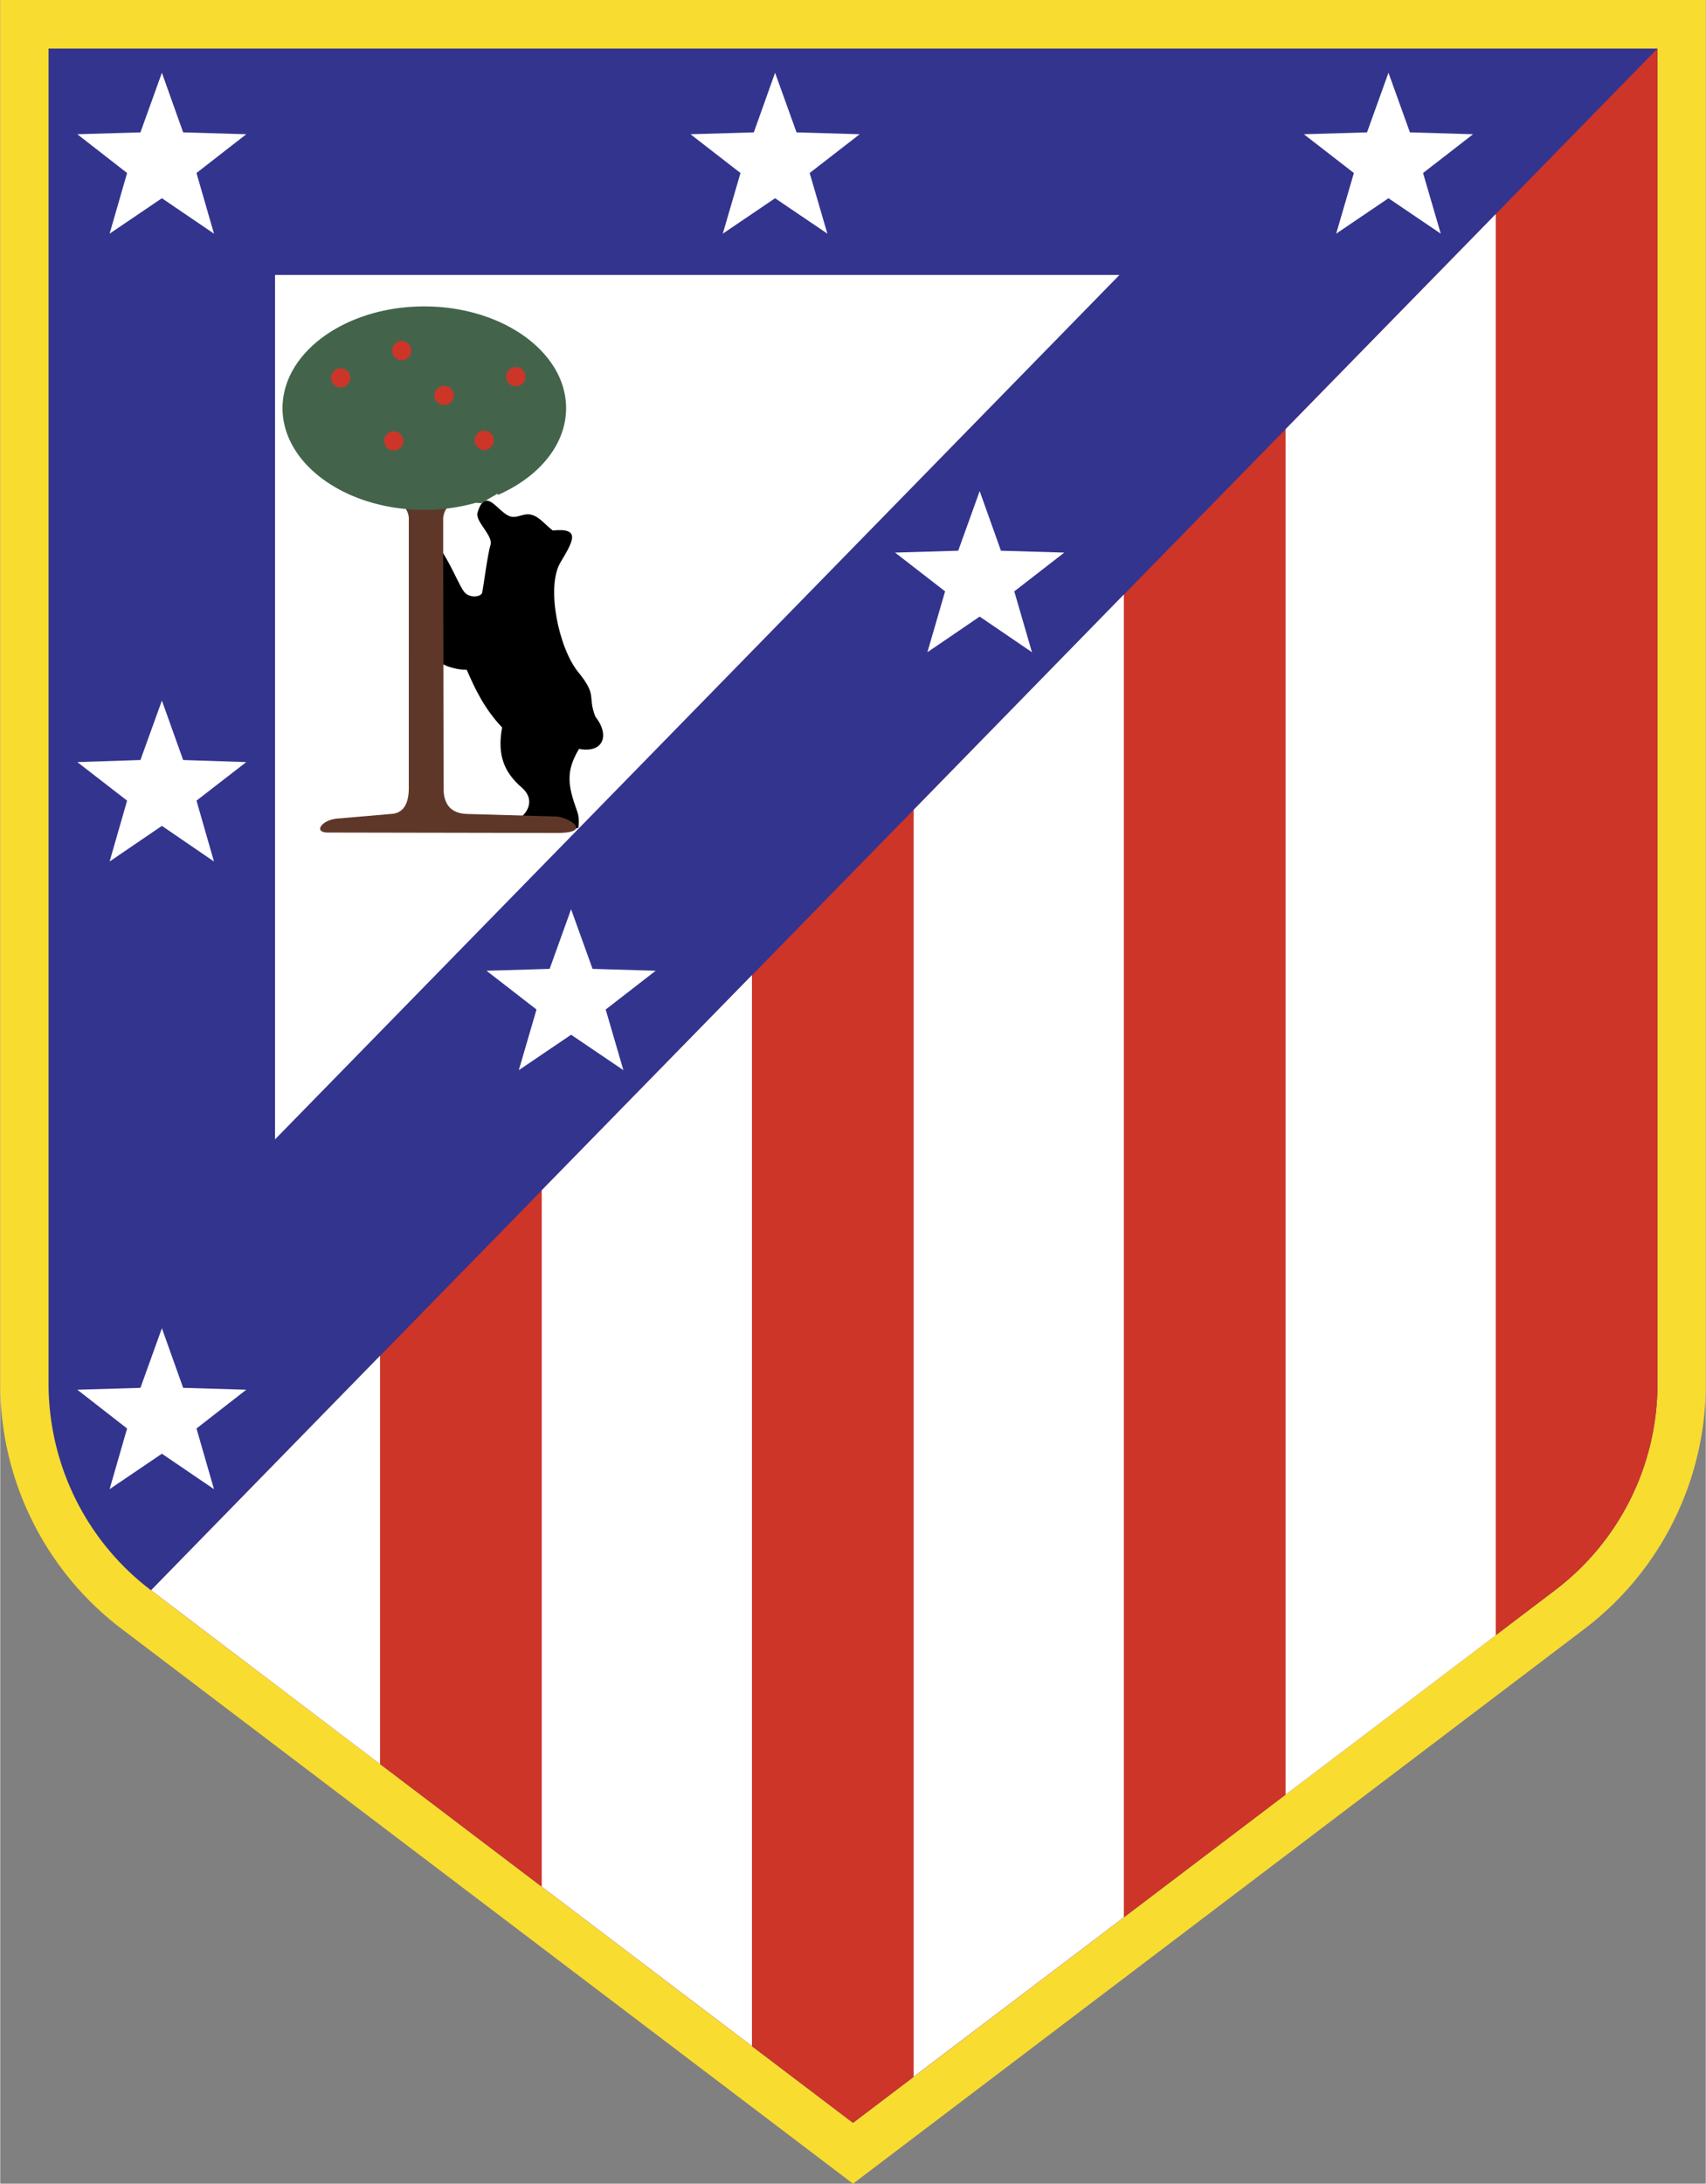
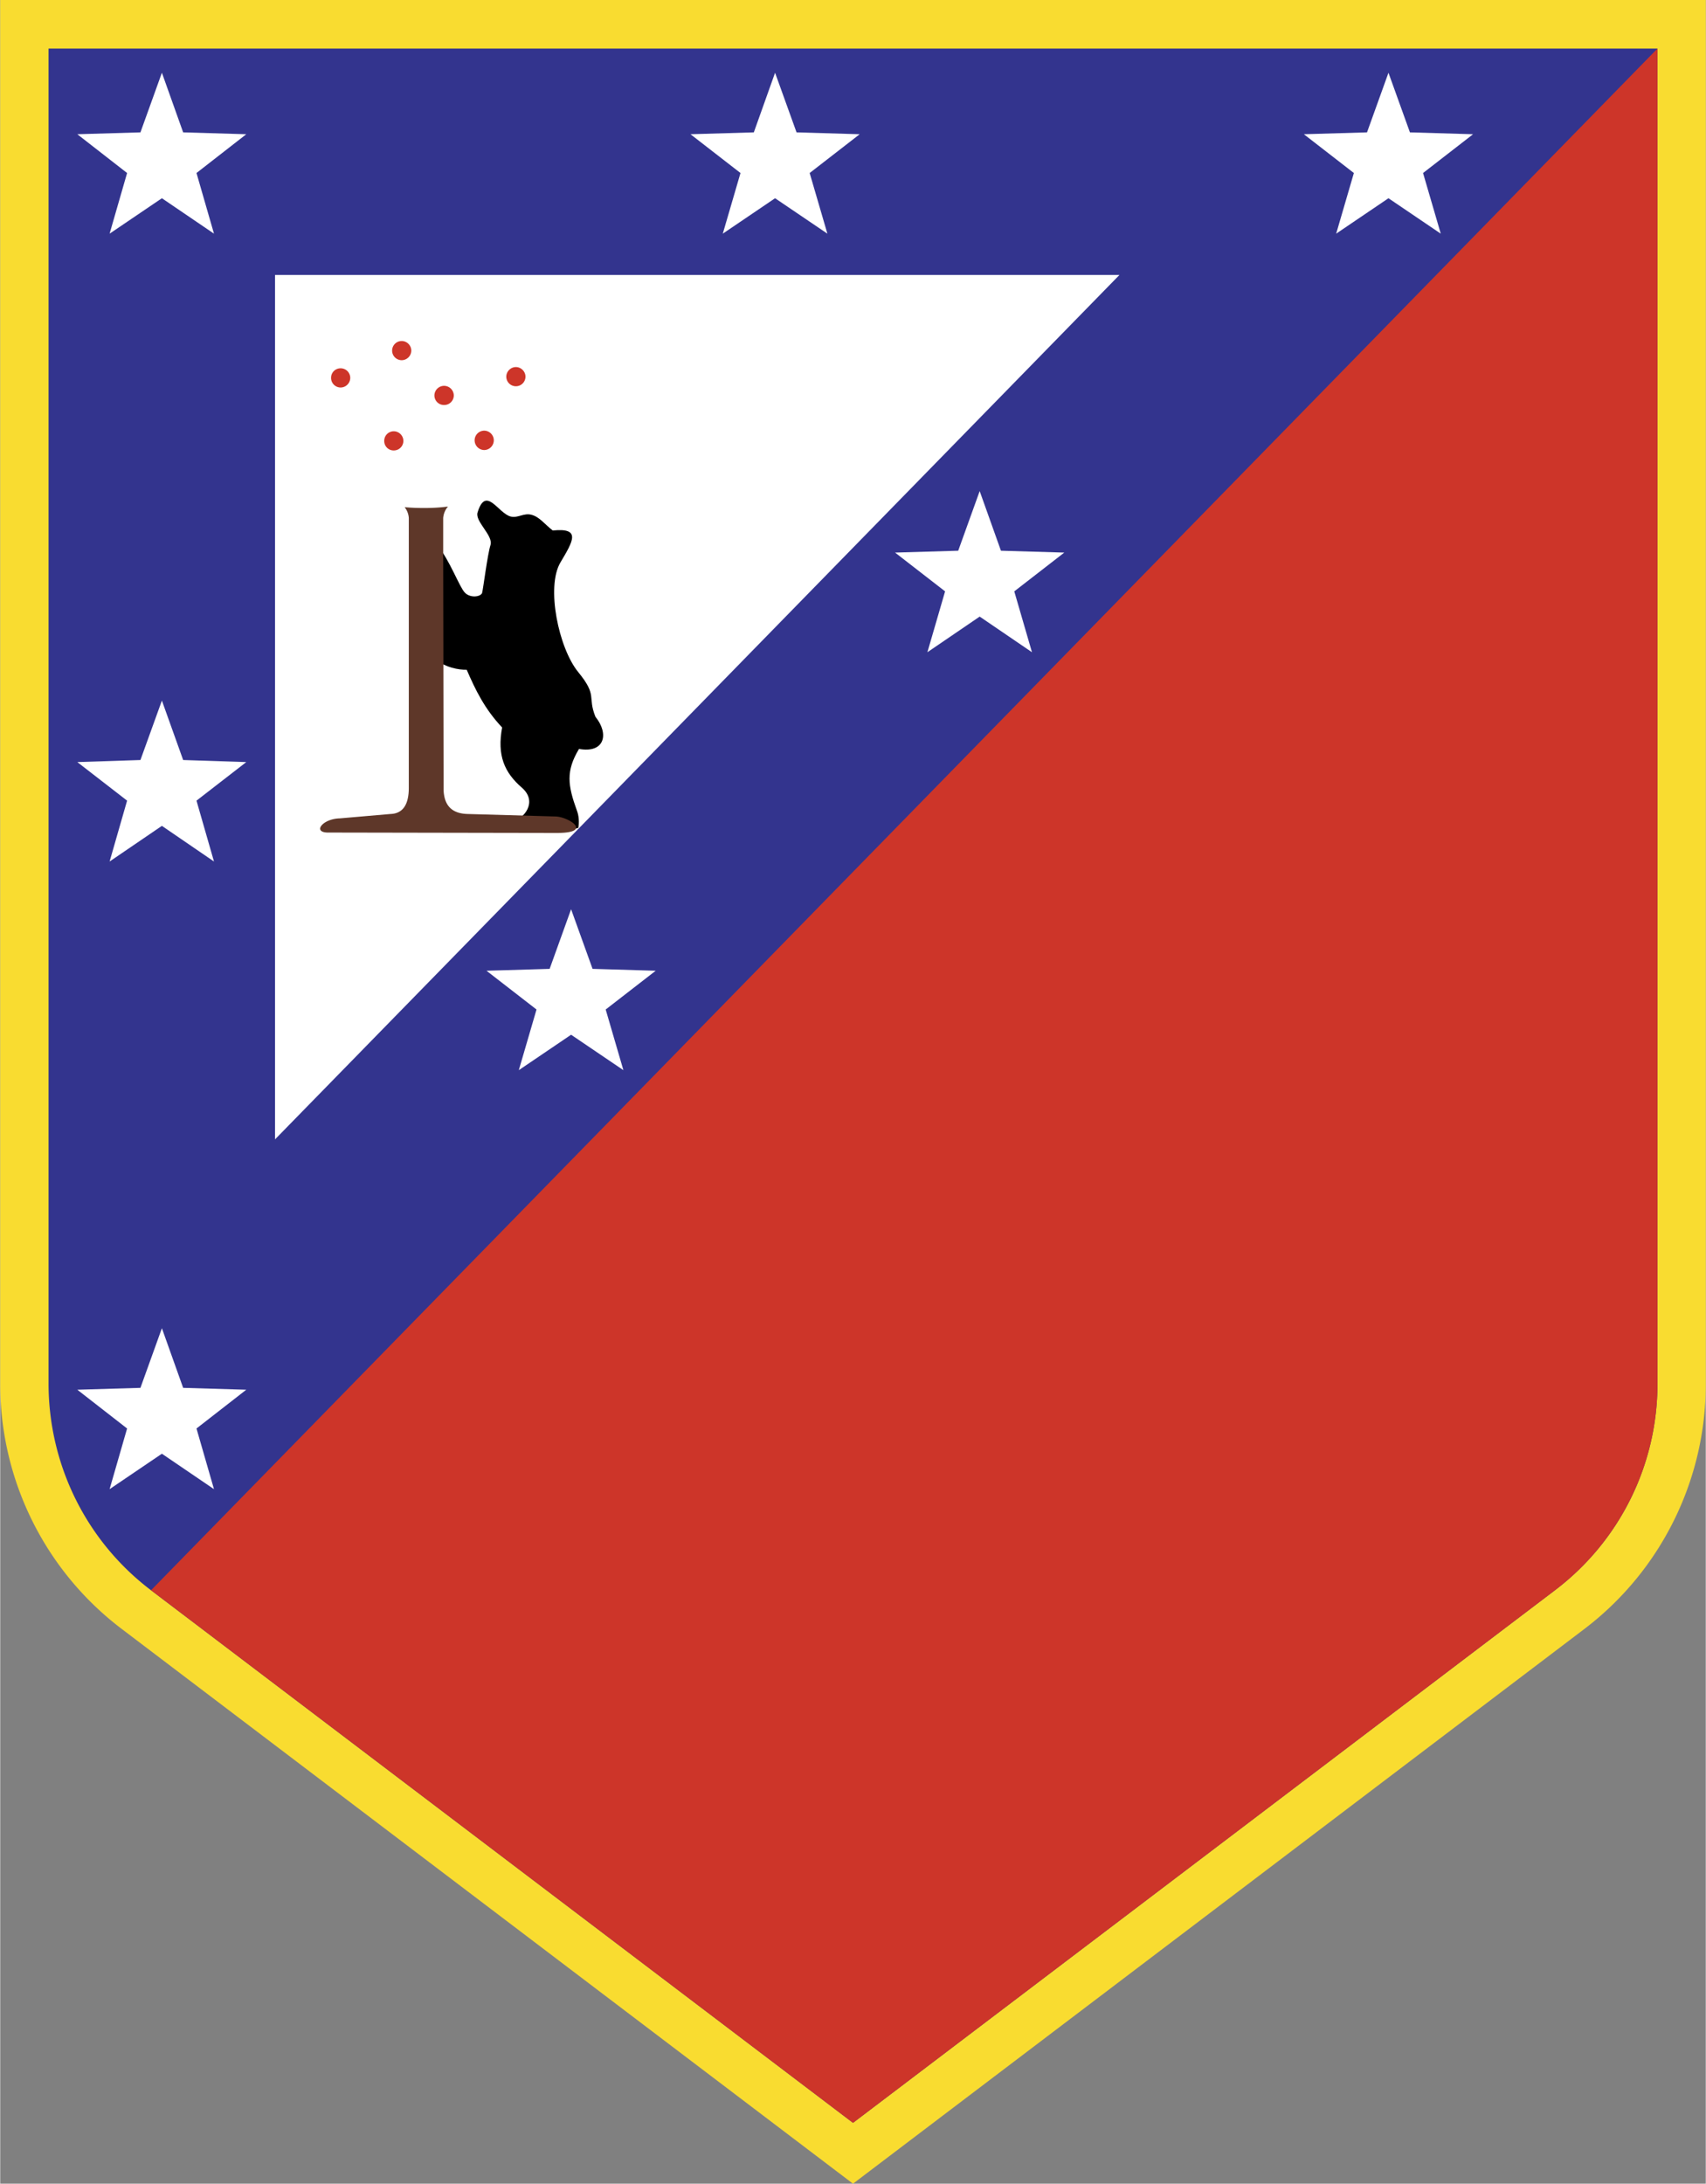
<svg xmlns="http://www.w3.org/2000/svg" width="1954" height="2500" viewBox="0 0 165.275 211.511">
  <rect x="0" y="0" width="165.275" height="211.511" fill="#808080" stroke="none" />
  <path d="M0 134.062c0 9.348 4.381 18.13 11.811 23.743l70.827 53.706 70.867-53.727a29.787 29.787 0 0 0 11.771-23.723V0H0v134.062z" fill="#f9dc30" />
  <path d="M4.684 134.062c.021 7.874 3.695 15.263 9.954 19.988l68 51.565 68.02-51.585a25.065 25.065 0 0 0 9.934-19.968V4.704H4.684v129.358z" fill="#33348e" />
  <path d="M82.638 205.615l68.02-51.585a25.065 25.065 0 0 0 9.934-19.968V4.704L14.617 154.03l68.021 51.585z" fill="#cd3529" />
  <g fill="#fff">
-     <path d="M144.924 20.735l-20.372 20.836v132.265l20.372-15.445zM108.885 57.582L88.513 78.438v122.715l20.372-15.445zM72.845 94.449l-20.371 20.836v67.455l20.371 15.446zM36.807 131.316l-22.19 22.714 22.19 16.838z" />
-   </g>
+     </g>
  <g fill="#fff">
    <path d="M15.667 67.858l-2.079 5.755-6.117.202 4.824 3.735-1.695 5.895 5.067-3.452 5.048 3.452-1.696-5.895 4.825-3.735-6.117-.202zM94.913 47.567l-2.08 5.775-6.117.181 4.845 3.756-1.715 5.895 5.067-3.452 5.067 3.452-1.715-5.895 4.845-3.756-6.137-.181zM134.526 7.047l-2.079 5.774-6.118.181 4.845 3.756-1.716 5.875 5.068-3.432 5.067 3.432-1.716-5.875 4.846-3.756-6.118-.181zM15.667 7.047l-2.079 5.774-6.117.181 4.824 3.756-1.695 5.875 5.067-3.432 5.048 3.432-1.696-5.875 4.825-3.756-6.117-.181zM75.086 7.047l-2.059 5.774-6.137.181 4.845 3.756-1.716 5.875 5.067-3.432 5.069 3.432-1.717-5.875 4.846-3.756-6.118-.181zM15.667 128.651l-2.079 5.774-6.117.182 4.824 3.755-1.695 5.876 5.067-3.432 5.048 3.432-1.696-5.876 4.825-3.755-6.117-.182zM55.32 88.069l-2.079 5.774-6.118.182 4.846 3.755-1.716 5.875 5.067-3.432 5.068 3.432-1.716-5.875 4.846-3.755-6.118-.182z" />
  </g>
  <path fill="#fff" d="M26.63 110.359V26.63h81.83z" />
  <path d="M47.507 52.797c-.283.888-.707 4.24-.808 4.624-.121.384-1.131.545-1.676-.02s-1.474-3.19-2.685-4.604v11.165c.787.667 2.08.929 2.867.909.848 1.958 1.736 3.795 3.432 5.593-.505 2.705.222 4.36 1.897 5.814 1.676 1.454.02 3.089-.605 3.109-4.28.02 6.017 1.252 6.097.768.081-.485.061-1.111-.141-1.636-.888-2.443-1.09-3.836.202-5.977 2.504.444 2.928-1.474 1.595-3.109-.808-1.999.242-1.999-1.676-4.341-1.897-2.322-3.129-8.258-1.716-10.62 1.211-2.04 2.039-3.372-.747-3.089-.747-.565-1.272-1.312-2.04-1.515-.767-.222-1.333.343-2.039.162-1.212-.303-2.403-3.049-3.21-.383-.261.869 1.556 2.241 1.253 3.15z" />
  <path d="M42.924 53.523l.02 10.519.021 12.518c.081 1.595.928 2.242 2.321 2.282l8.541.242c1.272.04 3.715 1.615.041 1.595l-22.168-.04c-1.434-.041-.465-1.333 1.211-1.373l4.906-.424c1.191-.041 1.777-.889 1.777-2.544V50.172a1.91 1.91 0 0 0-.404-1.049c.626.061 1.252.081 1.898.081.787 0 1.555-.041 2.302-.141a1.934 1.934 0 0 0-.464 1.11v3.35z" fill="#5e3729" />
-   <path d="M48.253 47.931l-.081-.101-1.575.909-.504-.041a18.303 18.303 0 0 1-5.007.686c-7.571 0-13.729-4.421-13.729-9.852s6.158-9.853 13.729-9.853 13.749 4.422 13.749 9.853c0 3.553-2.644 6.663-6.582 8.399z" fill="#43644a" />
  <path d="M38.906 34.888c.505 0 .929-.424.929-.929s-.424-.929-.929-.929c-.525 0-.929.424-.929.929s.404.929.929.929zM32.99 37.533a.94.94 0 0 0 .929-.929.927.927 0 0 0-.929-.929.914.914 0 0 0-.929.929.927.927 0 0 0 .929.929zM38.139 43.63a.926.926 0 0 0 .929-.928.94.94 0 0 0-.929-.929.926.926 0 0 0-.928.929.912.912 0 0 0 .928.928zM46.901 43.59a.944.944 0 0 0 .929-.949.939.939 0 0 0-.929-.928.939.939 0 0 0-.929.928.944.944 0 0 0 .929.949zM43.004 39.229a.93.93 0 0 0 .949-.928.944.944 0 0 0-.949-.929.94.94 0 0 0-.929.929.927.927 0 0 0 .929.928zM49.97 37.412a.927.927 0 0 0 .929-.929c0-.504-.424-.929-.929-.929s-.929.425-.929.929a.928.928 0 0 0 .929.929z" fill="#cd3529" />
</svg>